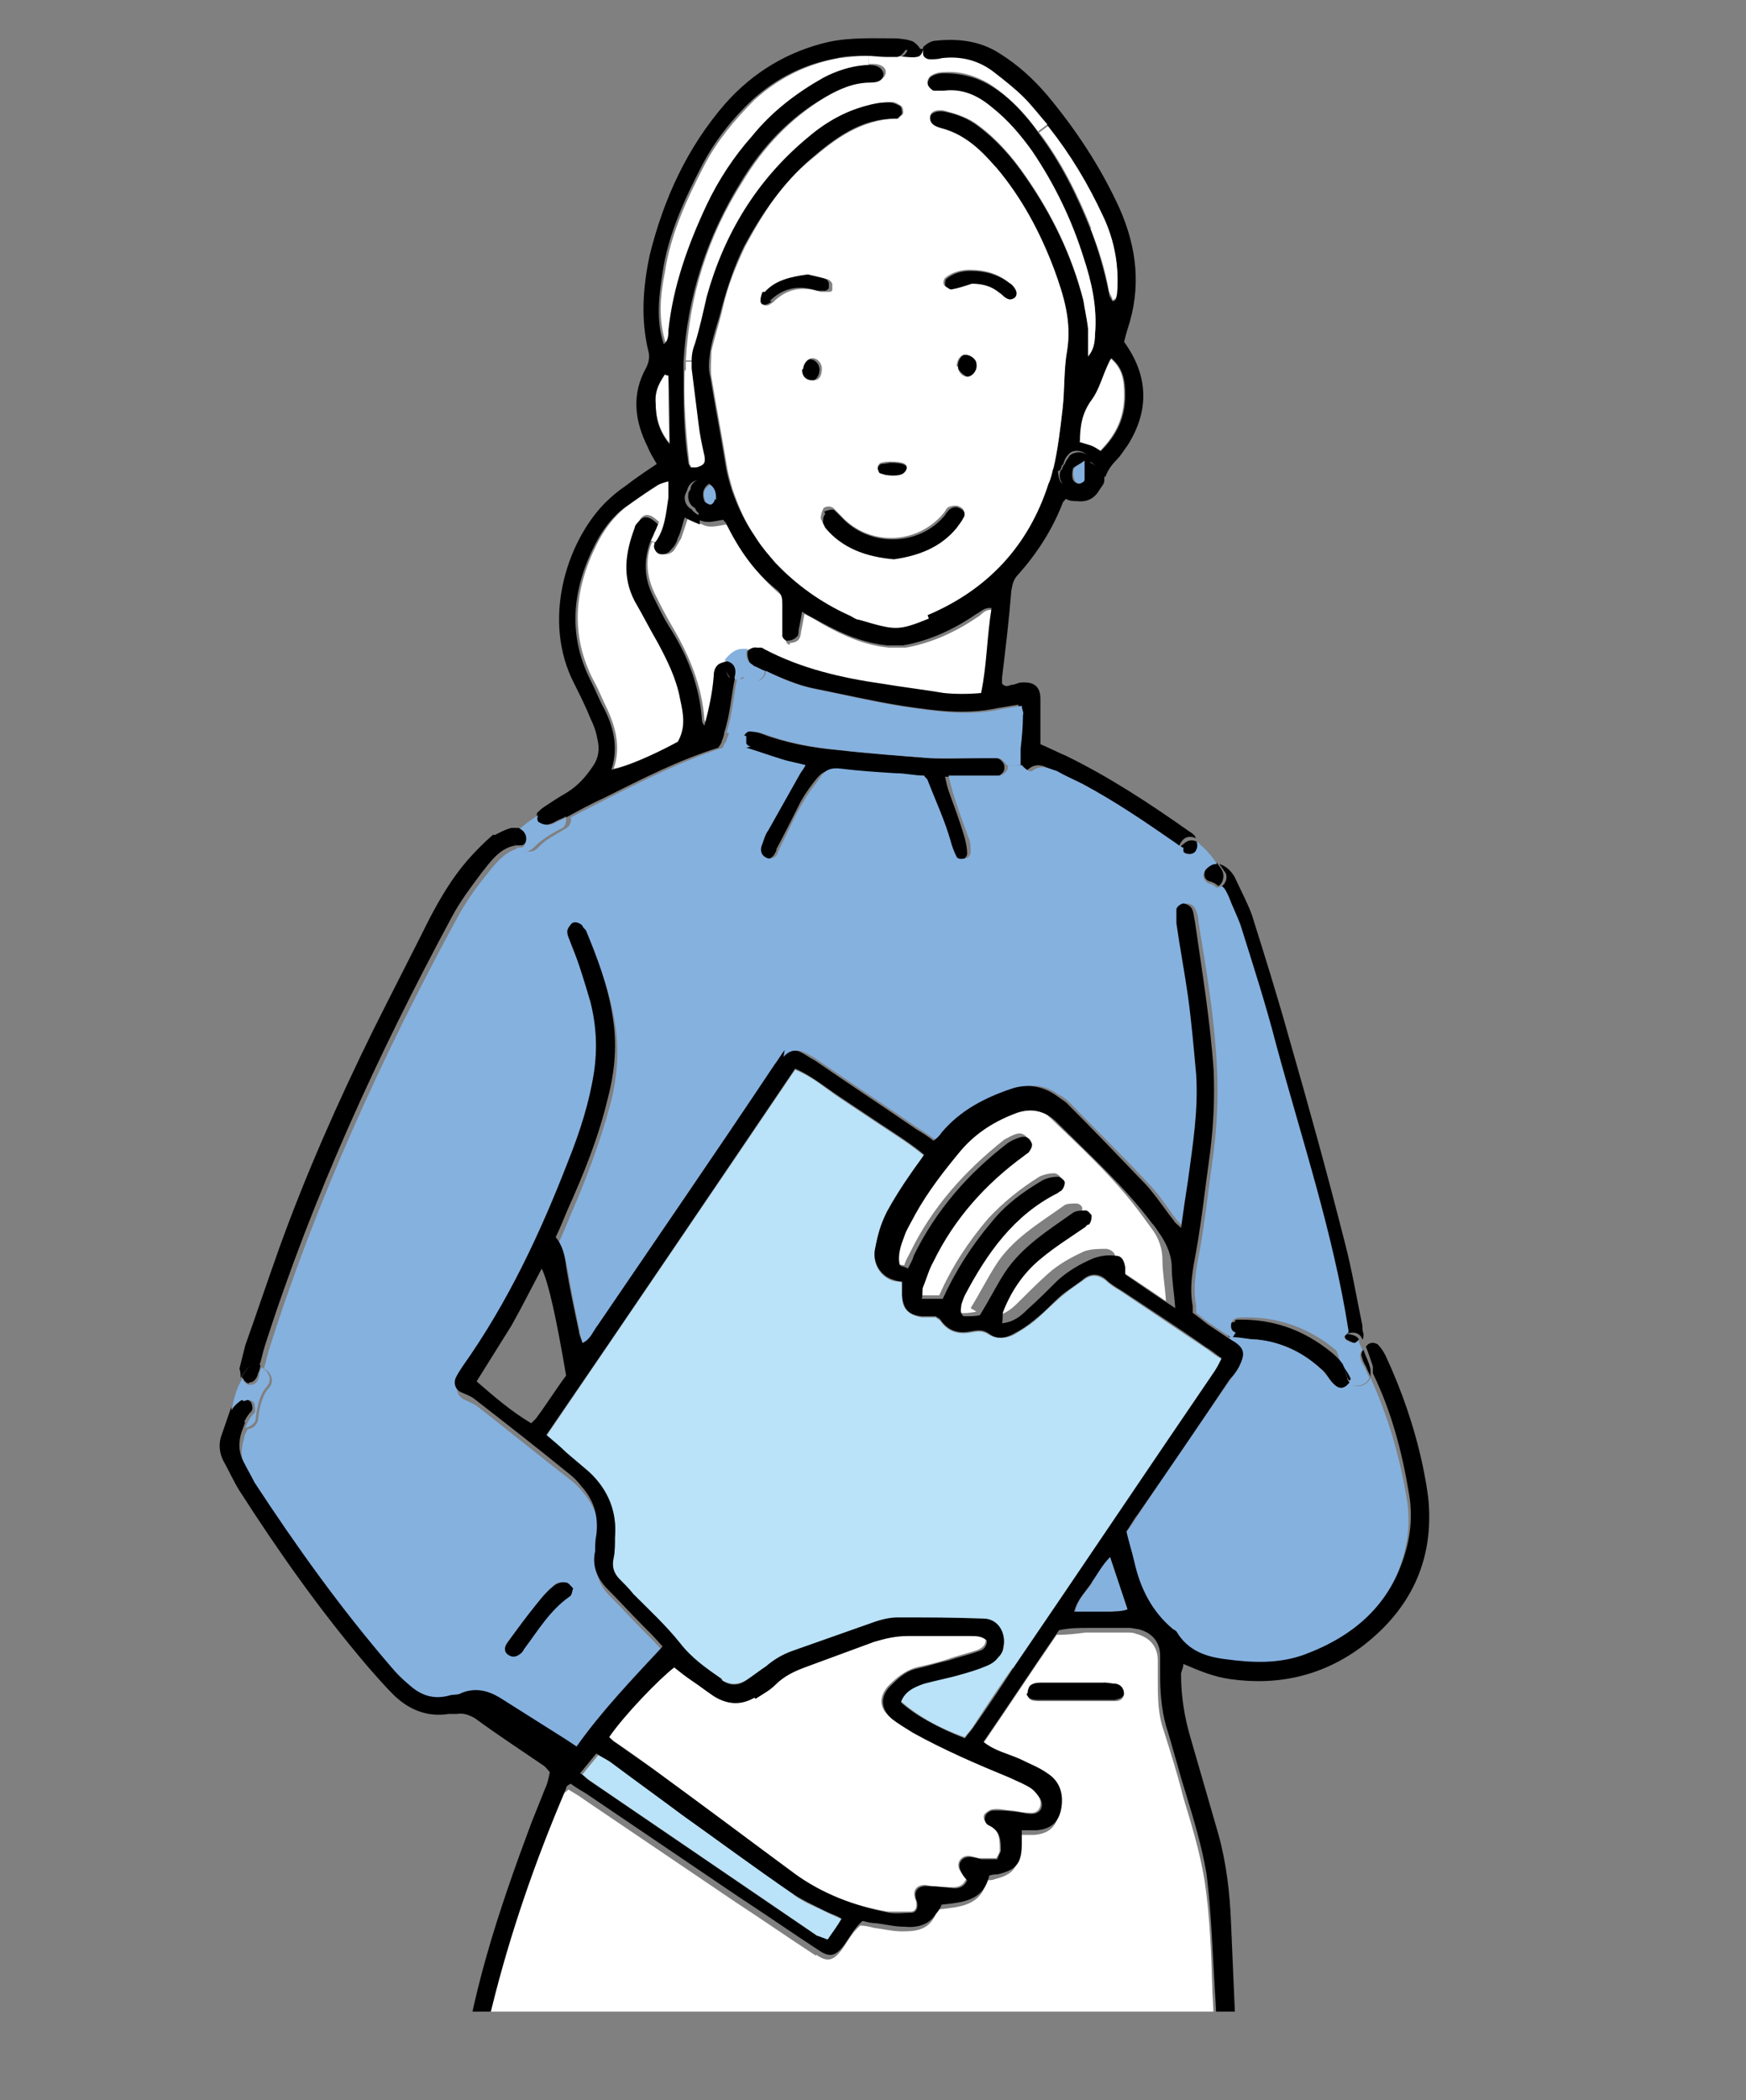
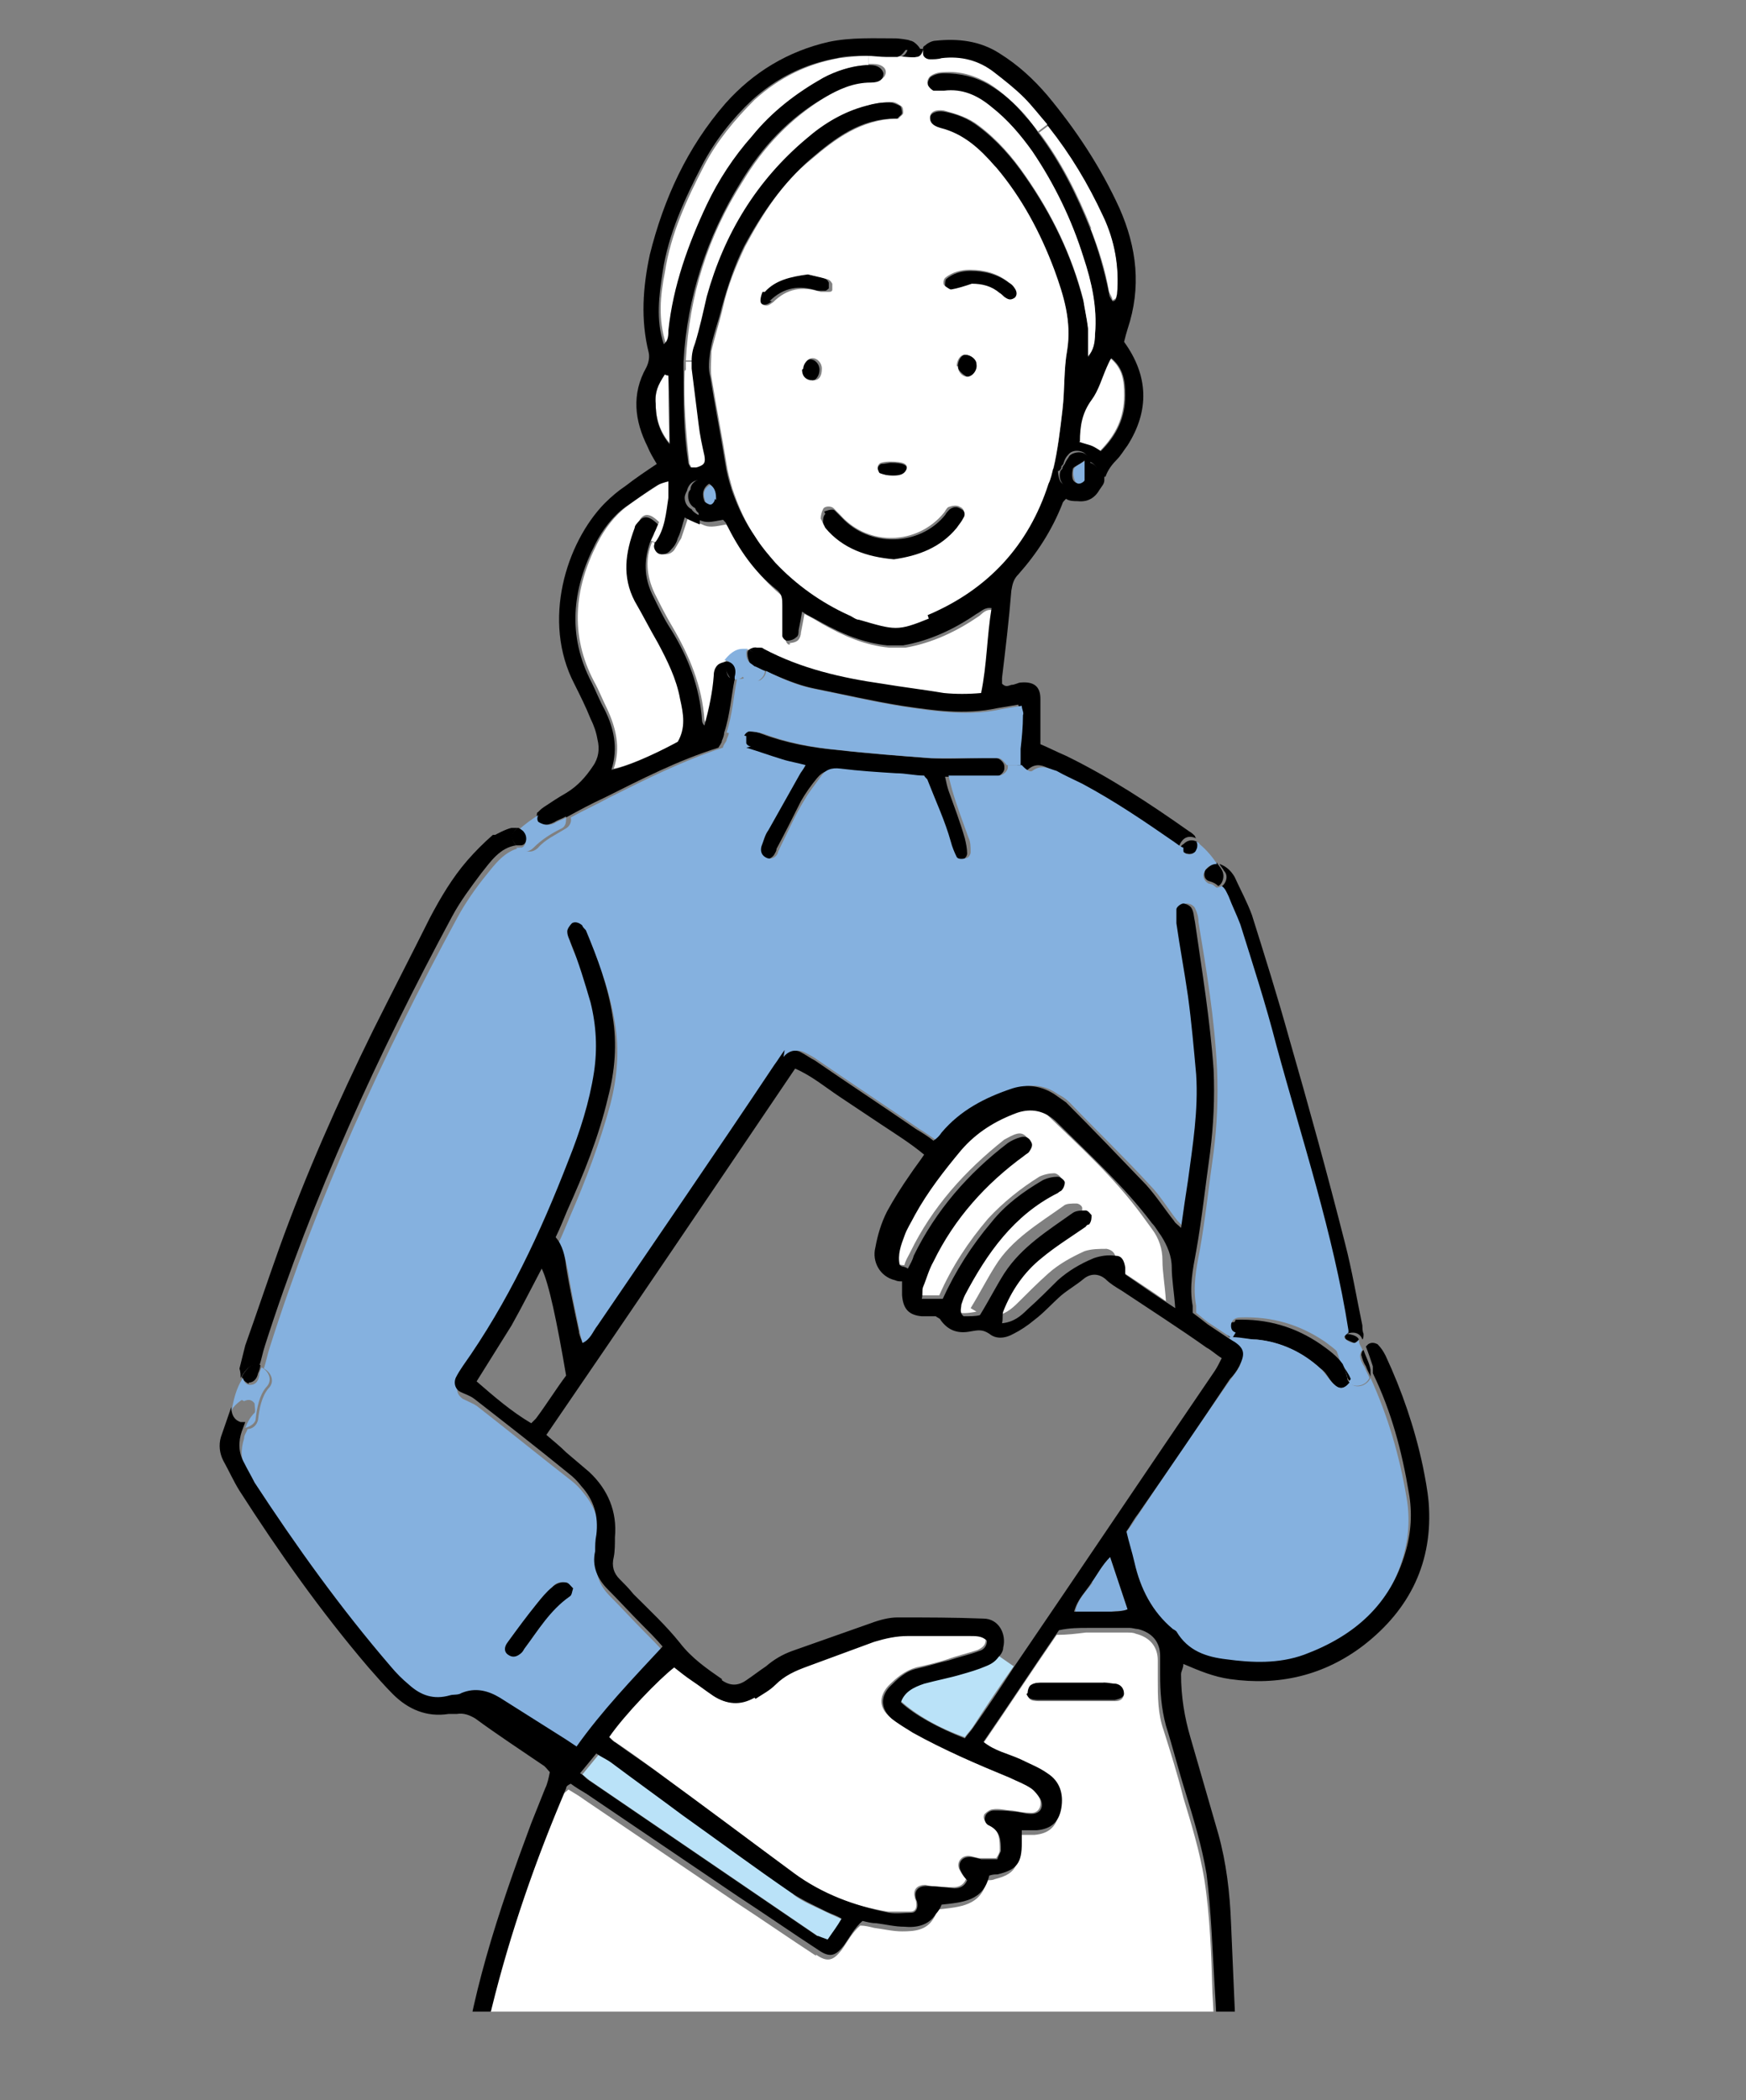
<svg xmlns="http://www.w3.org/2000/svg" id="_レイヤー1" data-name="レイヤー1" viewBox="0 0 15.02 18.06">
  <rect x="0" y="0" width="15.02" height="18.06" fill="#808080" stroke="none" />
  <defs>
    <style>
      .cls-1 {
        fill: none;
      }

      .cls-2 {
        fill: #fff;
      }

      .cls-3 {
        fill: #85b1df;
      }

      .cls-4 {
        fill: #bae2f8;
      }

      .cls-5 {
        clip-path: url(#clippath);
      }
    </style>
    <clipPath id="clippath">
      <rect class="cls-1" width="15.02" height="17.3" />
    </clipPath>
  </defs>
  <g class="cls-5">
    <g>
      <path class="cls-2" d="M6.51,5.57s-.05,0-.07.02c-.01,0-.02,0-.04,0-.07,0-.13.04-.16.1-.04,0-.07.04-.08.11-.02.14-.04.28-.08.43-.01-.02-.02-.03-.02-.04-.02-.29-.13-.55-.27-.79-.06-.1-.11-.2-.16-.3-.07-.15-.08-.3-.02-.44l.05.02s0,.05.02.07c.03.03.09.02.12-.02.02-.03.04-.07.06-.1.02-.06.04-.12.06-.18.05.03.09.05.12.06.06.03.1.02.21,0,0,.01.02.02.03.04.11.21.24.4.43.56.05.04.06.08.05.14,0,.09,0,.17,0,.26,0,.01.02.04.04.04l-.24.05s-.02,0-.03,0Z" />
      <path d="M11.71,11.66s0-.04.02-.05c.02.06.05.11.06.17,0,.02,0,.05,0,.06-.01-.03-.03-.06-.04-.09-.02-.03-.03-.06-.04-.1Z" />
      <path d="M11.55,11.72s.06.08.08.13c0,.01-.01.02-.02.03,0-.01-.02-.02-.02-.04-.01-.04-.03-.08-.04-.12Z" />
      <path d="M11.65,11.55s-.05-.02-.07-.03c-.01-.01-.01-.03-.02-.05h0s.11,0,.13.05c-.01.01-.03.03-.04.03Z" />
      <path class="cls-3" d="M11.5,11.59c-.02-.06.02-.11.06-.12,0,.02,0,.04.02.05.02.02.05.03.07.03.01,0,.03-.01.04-.03,0,0,0,0,0,.01,0,.03.02.05.03.08-.01.01-.02.03-.02.05,0,.03.02.07.04.1.01.03.03.06.04.09-.03.07-.13.09-.18.04,0,0,.01-.02.02-.03-.02-.05-.05-.09-.08-.13-.02-.04-.03-.09-.05-.13Z" />
      <path d="M10.63,11.35c.27-.01.51.06.73.21.07.05.14.1.19.17.02.04.03.08.04.12,0,.02.01.03.02.04-.05.06-.09.06-.14.01-.04-.04-.06-.1-.11-.13-.16-.14-.34-.23-.55-.25-.07,0-.14-.01-.2-.02,0,0-.02,0-.03,0-.02-.01-.03-.03-.04-.06,0-.04.03-.07.08-.07Z" />
      <path class="cls-3" d="M11.2,14.27c-.22.08-.44.07-.67.04-.17-.03-.34-.08-.43-.24,0,0-.02-.02-.03-.02-.17-.15-.27-.35-.33-.57-.02-.09-.05-.18-.07-.27.03-.05.07-.1.1-.15.26-.39.52-.77.79-1.16.03-.04.05-.07.08-.11.06-.09.05-.14-.04-.21-.02-.01-.03-.02-.05-.03l.03-.05s.02,0,.03,0c.07,0,.14.02.2.02.21.02.4.11.55.25.04.04.07.09.11.13.05.05.09.05.14-.01.05.06.15.03.18-.04.15.33.25.67.31,1.03.03.17.02.34-.03.51-.13.45-.44.73-.87.88Z" />
      <path d="M10.49,7.43c.06.02.1.06.13.11.05.11.11.22.15.33.11.35.22.7.32,1.06.17.59.33,1.17.48,1.76.06.23.1.47.15.71,0,.02,0,.05.01.07,0,.02,0,.04-.01.05,0,0,0,0,0,0-.02-.06-.08-.07-.13-.05,0,0,0-.01,0-.02-.13-.84-.4-1.64-.62-2.45-.09-.35-.21-.69-.31-1.04-.03-.08-.06-.16-.1-.24-.02-.04-.03-.07-.06-.09,0,0,0,0,0,0,.05-.03.07-.1.03-.14-.01-.02-.03-.04-.04-.06,0,0,0,0,.01,0Z" />
      <path d="M10.36,7.49s.07-.07.11-.07c.01.02.03.04.04.06.03.05.01.12-.03.14,0,0,0,0,0,0-.02-.02-.04-.03-.07-.04-.05-.01-.06-.06-.04-.1Z" />
      <path d="M10.2,7.34s-.03-.02-.05-.03c0-.02.01-.04.03-.05.04-.04.08-.04.12-.02,0,.02,0,.05,0,.07-.02.03-.06.04-.09.03Z" />
      <path class="cls-3" d="M10.15,7.31s.03.02.05.03c.03.02.08,0,.09-.03.01-.02.02-.05,0-.07,0,0,.02,0,.03.02.06.05.11.11.15.17-.04,0-.09.02-.11.07-.02.04,0,.08.04.1.03,0,.05.02.07.04-.05.03-.11,0-.14-.04-.05-.07-.09-.13-.16-.19-.03-.02-.04-.06-.03-.1Z" />
      <path d="M9.5,14.46s.07,0,.1.01c.05,0,.07.05.07.09,0,.04-.04.05-.08.06-.11,0-.22,0-.33,0h0c-.1,0-.21,0-.31,0-.03,0-.06,0-.08-.01-.02,0-.04-.03-.04-.05,0-.02.01-.06.03-.07.03-.02.07-.02.1-.02.18,0,.36,0,.53,0Z" />
      <path class="cls-2" d="M9.39,1.97c-.12-.3-.26-.58-.45-.83l.08-.06c.19.24.34.5.47.77.1.21.14.44.12.67,0,.02,0,.05-.04.06,0-.02-.02-.05-.03-.07-.03-.19-.09-.37-.16-.55Z" />
      <path class="cls-3" d="M9.39,13.61c.05-.07.09-.15.16-.22.05.15.1.3.15.45-.04.02-.09.01-.14.02-.05,0-.1,0-.15,0-.05,0-.1,0-.16,0,.02-.11.1-.18.15-.25Z" />
      <path class="cls-2" d="M9.47,3.88s-.06-.04-.09-.05c-.03-.01-.06-.02-.1-.03,0-.13.02-.25.1-.36.06-.08.09-.18.13-.28.01-.02.02-.05.04-.08.11.09.12.2.12.32,0,.19-.07.34-.21.48Z" />
      <path class="cls-3" d="M9.25,4.14s-.03-.07-.01-.11c.01-.02.05-.04.1-.07,0,.08,0,.13,0,.17,0,.01-.03.03-.05.03-.01,0-.03,0-.04-.02Z" />
      <path d="M9.23,4.03s-.02.08.01.11c.01.01.03.02.04.02.02,0,.05-.02.05-.03,0-.04,0-.08,0-.17-.05.04-.09.05-.1.07ZM9.14,4.02s.01-.02.02-.03c.01-.03.03-.05.04-.07.03-.03.09-.04.13-.02.03.02.05.04.05.08.04.01.07.05.07.09,0,.01,0,.02,0,.04-.01.03-.04.06-.07.07-.02.04-.07.05-.11.04-.01,0-.02,0-.04-.02-.03,0-.06,0-.08-.03-.03-.03-.04-.07-.03-.11,0-.01.01-.02.02-.03,0,0,0,0,0,0,0,0,0,0,0-.01Z" />
      <path class="cls-2" d="M8.4,11.28s-.09.02-.14.01c-.04-.03-.02-.07-.02-.1,0-.03.02-.05.03-.08.19-.36.43-.68.8-.88.01,0,.03,0,.03-.02.01-.02.03-.05.03-.07,0-.02-.04-.05-.06-.05-.04,0-.09.01-.13.03-.16.1-.31.22-.44.36-.17.2-.31.41-.42.66-.05,0-.11,0-.18,0,0-.04,0-.07.01-.1.03-.08.05-.15.09-.22.18-.37.45-.67.78-.91.01-.01.03-.02.04-.03.03-.03.04-.06.02-.09-.02-.03-.05-.05-.09-.04-.04.01-.07.03-.11.05-.34.27-.62.58-.81.97-.02.04-.04.07-.05.11-.02,0-.04,0-.06-.02-.02-.01-.04-.03-.06-.04-.03-.09,0-.17.04-.25.02-.06.06-.13.09-.18.12-.2.25-.38.4-.56.13-.15.3-.25.48-.32.12-.05.24-.03.33.07.29.28.59.55.83.88.03.04.05.07.08.11.06.08.09.17.09.27,0,.1.02.2.03.35-.17-.12-.3-.2-.43-.29,0-.03,0-.04,0-.06,0-.06-.03-.09-.08-.1-.06,0-.13,0-.19.02-.11.05-.22.11-.31.19-.09.08-.18.17-.26.25-.06.06-.12.11-.22.12,0-.04,0-.07.01-.1.07-.18.18-.34.33-.46.12-.1.25-.18.38-.27,0,0,.03,0,.03-.02.01-.03.02-.05.02-.08,0-.02-.03-.04-.05-.04-.04,0-.09,0-.11.02-.21.15-.45.29-.59.52-.07.11-.13.23-.21.36Z" />
      <path class="cls-2" d="M8.83,14.57s.02.04.04.05c.02.01.06.01.08.01.1,0,.21,0,.31,0h0c.11,0,.22,0,.33,0,.04,0,.07-.01.08-.06,0-.04-.02-.08-.07-.09-.03,0-.07-.01-.1-.01-.18,0-.36,0-.53,0-.03,0-.07,0-.1.02-.02.01-.03.05-.03.07ZM7.02,16.81c.1.07.15.05.22-.04.05-.07.09-.15.16-.21.04,0,.08.01.12.02.08.01.16.03.24.03.11,0,.21-.01.27-.11.02-.03.03-.06.05-.08.18-.02.36-.03.41-.25.03,0,.05,0,.07-.01.16-.04.2-.1.21-.27,0-.04,0-.08,0-.11.05,0,.09,0,.13,0,.12-.01.19-.07.21-.19.02-.12-.01-.23-.12-.3-.07-.05-.15-.08-.23-.12-.1-.05-.22-.07-.32-.15.22-.32.43-.64.65-.96.09,0,.17-.01.25-.02.12,0,.24,0,.36,0,.02,0,.05,0,.07.01.12.03.19.11.19.23,0,.05,0,.1,0,.16,0,.15,0,.3.05.44.06.19.12.38.17.58.07.23.14.46.18.7.05.32.06.65.07.98.02.31.02.62.03.94l-6.37-.02c.02-.25.06-.5.12-.74.16-.65.38-1.28.64-1.89,0-.01.02-.02.04-.04.05.03.1.06.14.09.43.29.87.59,1.3.88.23.15.46.31.69.46Z" />
      <path d="M8.18,2.49s-.05-.01-.05-.03c0-.02,0-.05.01-.06.06-.05.13-.07.21-.07.12,0,.24.03.34.11.02.01.03.03.05.05.02.02.02.05,0,.08-.02.03-.05.02-.08,0-.02-.01-.03-.03-.05-.04-.07-.05-.15-.08-.24-.08-.06.02-.12.04-.18.05Z" />
-       <path class="cls-4" d="M6.42,14.45c-.07.04-.14.04-.21,0-.13-.09-.26-.18-.36-.31-.12-.15-.27-.28-.4-.42-.04-.04-.08-.08-.12-.13-.05-.05-.07-.11-.05-.19.01-.06.01-.11.01-.17.02-.22-.07-.41-.22-.56-.06-.06-.13-.11-.2-.17-.05-.04-.1-.09-.17-.15.72-1.06,1.43-2.1,2.14-3.15.15.06.26.16.38.24.12.08.24.16.36.24.12.08.25.16.37.26-.04.06-.08.12-.12.17-.07.11-.14.21-.2.32-.06.1-.08.2-.1.31-.03.12.04.25.17.28.02,0,.03,0,.06.01,0,.04,0,.08,0,.12,0,.11.06.16.17.18.04,0,.08,0,.12,0,.01.01.03.02.04.03.06.09.15.12.26.1.06-.01.1-.02.16.02.07.04.15.03.21,0,.07-.04.13-.08.18-.12.08-.07.15-.14.23-.21.06-.05.13-.1.19-.14.06-.05.12-.05.19,0,.04.04.09.07.14.1.24.16.49.33.73.49.04.03.08.06.13.09-.02.04-.04.08-.06.11-.58.85-1.15,1.7-1.73,2.55l-.13-.09s.03-.05.04-.08c.03-.12-.04-.24-.17-.25-.25-.01-.49-.02-.74-.01-.08,0-.16.03-.23.05-.23.08-.45.16-.68.24-.08.03-.15.07-.22.13-.05.04-.11.09-.17.12Z" />
      <path d="M8.32,3.24s-.08-.04-.08-.09c0-.05.03-.1.07-.1.04,0,.09.04.1.08,0,.05-.04.1-.08.11Z" />
      <path class="cls-4" d="M8.3,14.94c-.23-.08-.43-.2-.55-.31.04-.09.12-.13.2-.16.1-.03.21-.05.32-.08.07-.02.14-.04.21-.07.05-.02.08-.04.11-.08l.13.09c-.12.17-.24.35-.35.52-.02.03-.05.06-.07.09Z" />
      <path d="M9.28,3.8s.06.02.1.03c.03.01.06.03.09.05.14-.14.21-.29.21-.48,0-.11-.01-.23-.12-.32-.02.03-.03.06-.04.08-.04.09-.07.2-.13.28-.08.11-.1.22-.1.36ZM8,.52s-.06-.02-.06-.05c0,0,0-.02,0-.03,0,0,0,0,0,0,0,0,0,0,0,0,0,0,0-.01,0-.02,0-.01,0-.02.02-.03.02-.02.06-.04.09-.04.19-.02.38,0,.55.11.16.1.29.22.41.36.25.3.46.62.62.97.15.34.19.68.07,1.04-.01.03-.02.07-.03.11.21.29.22.59.03.89-.03.04-.06.09-.09.12-.04.04-.08.09-.1.15h-.07s0-.02,0-.04c0-.04-.03-.08-.07-.09,0-.03-.02-.06-.05-.08-.04-.02-.1-.02-.13.02-.02.02-.03.04-.04.07,0,.01-.01.02-.02.03,0,0,0,0,0,.01,0,0,0,0,0,0,0,.01-.01.02-.02.03h-.05c.04-.18.06-.35.08-.52.02-.17.01-.35.04-.51.04-.24-.03-.47-.11-.69-.12-.32-.28-.62-.5-.88,0,0,0,0-.01-.01-.13-.15-.27-.28-.47-.33-.07-.02-.09-.05-.09-.09,0-.05.06-.07.12-.06.11.02.21.06.3.13.16.12.29.27.4.43.23.33.4.68.5,1.07.02.08.03.16.04.24,0,.03,0,.07,0,.1,0,.04,0,.09,0,.14.05-.06.05-.12.06-.19.02-.23-.03-.45-.1-.66-.1-.33-.25-.63-.44-.91-.1-.14-.21-.27-.35-.38-.12-.09-.25-.16-.41-.14-.03,0-.06,0-.09,0-.02,0-.05-.04-.05-.06,0-.02.01-.06.03-.07.03-.02.07-.03.11-.03.14,0,.27.03.39.1.12.07.22.16.31.27.04.04.08.09.11.14.19.25.33.53.45.83.07.18.12.36.16.55,0,.03.02.05.03.07.04,0,.03-.04.04-.06.02-.23-.02-.46-.12-.67-.13-.28-.28-.53-.47-.77-.06-.08-.13-.16-.2-.23-.08-.08-.17-.15-.26-.22-.13-.1-.29-.14-.45-.12-.03,0-.07,0-.1.01Z" />
      <path class="cls-2" d="M7.93.43h0s0,.01,0,.02c0,0,0-.01,0-.02Z" />
      <path class="cls-2" d="M6.13,14.58c.12.08.24.08.36.02.06-.03.12-.07.17-.12.08-.07.18-.12.28-.16.19-.06.38-.14.57-.21.09-.03.19-.05.29-.05.18,0,.36,0,.53,0,.05,0,.1,0,.15.04,0,.05-.03.07-.07.09-.09.03-.18.05-.26.08-.09.03-.18.05-.27.07-.1.03-.17.09-.24.16-.08.09-.08.19.02.27.06.05.12.09.18.12.27.15.55.28.84.39.06.03.13.05.18.09.03.02.06.05.08.09.03.06,0,.14-.08.13-.05,0-.1-.01-.15-.02-.06,0-.11-.02-.17-.01-.02,0-.05.02-.07.04-.02.03,0,.07.03.09.1.04.1.13.1.22,0,.02-.01.04-.03.07-.05,0-.09,0-.14,0-.03,0-.07-.02-.1-.02-.07,0-.11.07-.07.13.01.02.03.05.05.07-.02.05-.06.07-.11.07-.08,0-.16,0-.24-.02-.07,0-.11.04-.09.11,0,.01.01.02.01.03.01.05,0,.09-.05.09-.06,0-.13,0-.19,0-.3-.05-.58-.15-.82-.34-.4-.29-.8-.59-1.19-.88-.11-.08-.22-.16-.34-.24-.02-.01-.03-.03-.06-.05.13-.18.43-.49.56-.6.05.04.11.08.16.12.06.04.11.08.17.12Z" />
      <path d="M7.88.5s-.16,0-.21-.01c.02,0,.05,0,.07,0,.03,0,.06-.03.07-.07h.13s0,.02,0,.03c0,0,0,0,0,0,0,0,0,0,0,0,0,.04-.02.05-.06.06Z" />
      <path d="M7.67,4.09s-.07,0-.1-.02c-.01,0-.02-.03-.02-.04,0-.01.01-.03.03-.04.03,0,.07-.01.08-.01.11,0,.15.02.14.06-.02.07-.08.06-.13.06Z" />
      <path class="cls-4" d="M6.82,16.29c.09.07.2.11.3.16.04.02.07.03.13.06-.05.07-.08.12-.12.18-.03-.01-.06-.02-.08-.03-.66-.45-1.32-.9-1.98-1.35-.02-.02-.04-.03-.06-.05.05-.06.09-.11.14-.17.04.02.09.05.13.08.2.15.4.3.61.45.31.23.62.45.94.67Z" />
      <path d="M7.09,4.4s.07-.03.09-.01c.02.02.04.04.06.06.24.26.67.25.89-.02.01-.02.03-.04.04-.05.03-.02.06-.03.1,0,.03.01.04.06.03.09-.02.03-.04.06-.06.09-.14.17-.33.24-.54.27-.23-.02-.43-.08-.59-.27-.01-.02-.03-.04-.03-.06,0-.03,0-.06.02-.08Z" />
      <path d="M6.99,3.27c-.05,0-.1-.04-.1-.09,0-.04.04-.09.08-.09.04,0,.08.04.08.09,0,.05-.03.09-.07.1Z" />
      <path class="cls-2" d="M6.79,5.53s.06,0,.08-.03c.01-.01.02-.04.02-.06.01-.05.02-.1.03-.16.06.03.11.06.16.09.18.1.36.18.57.2.04,0,.09,0,.14,0,.23-.04.44-.14.63-.27.03-.02.06-.07.13-.05-.04.24-.04.49-.09.73-.11.02-.22.02-.32,0-.18-.02-.35-.05-.53-.08-.35-.06-.7-.13-1.02-.3,0,0-.02,0-.03-.01l.24-.05s0,0,0,0Z" />
      <path d="M6.64,2.59s-.05.05-.09.02c-.03-.02-.03-.07,0-.11.09-.11.22-.14.37-.15.04.01.1.03.16.04.02,0,.04.02.05.04,0,.01,0,.03,0,.05,0,0-.02.02-.03.02-.02,0-.05,0-.07,0-.15-.05-.29-.03-.41.09Z" />
      <path d="M6.44,5.59s.04-.03.07-.02c.01,0,.02,0,.03,0,.01,0,.02,0,.03.01.32.17.67.25,1.02.3.18.03.35.05.53.08.1.01.21.01.32,0,.05-.24.05-.49.09-.73-.06-.01-.09.03-.13.05-.19.13-.4.23-.63.27-.04,0-.09,0-.14,0-.2-.02-.39-.1-.57-.2-.05-.03-.1-.05-.16-.09-.01.06-.02.11-.03.16,0,.02,0,.05-.02.06-.02.02-.05.03-.08.03,0,0,0,0,0,0-.02,0-.04-.03-.04-.04,0-.09,0-.17,0-.26,0-.06,0-.1-.05-.14-.19-.15-.32-.34-.43-.56,0-.01-.02-.03-.03-.04-.11.02-.14.03-.21,0v-.08c.05,0,.09-.01.12-.05,0,0,0-.02,0-.02.04-.02.06-.05.06-.1,0,0,0-.01,0-.02l.09-.03c.05.15.11.29.2.42.05.08.1.15.17.22.18.19.39.34.63.45.03.01.06.03.09.04.31.09.33.1.6-.01.52-.22.87-.6,1.04-1.13.01-.04.03-.09.04-.13h.05s0,.09.03.12c.02.02.05.03.08.03.01,0,.02.01.04.02.04,0,.09,0,.11-.04.03,0,.06-.04.07-.07h.07s0,.03,0,.04c0,.03-.02.05-.04.08-.04.07-.1.11-.19.1-.03,0-.07,0-.1-.02-.01.01-.03.03-.03.04-.09.23-.22.43-.38.61-.04.04-.05.08-.06.14-.02.25-.05.5-.08.75,0,.02,0,.03,0,.05.03.03.05.02.08.01.03,0,.06-.02.08-.02.11-.01.17.03.17.14,0,.09,0,.18,0,.28,0,.03,0,.07,0,.11.07.03.15.07.22.1.37.18.72.41,1.06.65.02.01.04.03.05.04,0,0,0,.01.01.02-.04-.02-.09-.02-.12.02-.01.01-.02.03-.03.05-.03-.02-.05-.04-.08-.05-.25-.18-.51-.35-.79-.5-.07-.04-.14-.07-.22-.11-.07-.03-.13-.07-.21,0-.03.02-.09-.01-.09-.05,0-.05,0-.09,0-.14,0-.1.01-.19.02-.29,0-.03,0-.05-.01-.08-.06.01-.12.02-.18.03-.28.06-.55.02-.82-.02-.25-.04-.51-.1-.76-.15-.15-.03-.3-.1-.44-.16,0-.02,0-.05-.01-.07-.03-.05-.07-.09-.13-.11Z" />
      <path d="M6.44,5.59c.06.02.1.05.13.11.01.02.02.04.01.07-.03-.01-.06-.03-.09-.04-.02,0-.04-.01-.04-.03-.01-.02-.02-.05-.02-.08,0,0,0-.02.01-.03Z" />
      <path d="M6.43,6.29s.08,0,.12.02c.21.08.43.12.65.14.26.03.53.05.79.07.15.01.31,0,.46,0,.04,0,.08,0,.12,0,.03,0,.07.04.07.07,0,0,0,.01,0,.02,0,.03-.04.07-.08.07-.09,0-.17,0-.26,0-.05,0-.1,0-.17,0,.01.05.02.09.03.12.05.14.1.27.14.41.01.04.02.09.02.13,0,.02-.02.05-.04.05-.02,0-.07,0-.08-.01-.03-.04-.04-.08-.05-.13-.04-.18-.13-.36-.2-.53,0-.01-.02-.03-.03-.04-.08,0-.16-.02-.24-.02-.16-.01-.32-.03-.48-.04-.07,0-.12.01-.17.07-.05.06-.1.13-.14.2-.07.14-.14.28-.21.41,0,.02-.01.03-.02.05-.02.03-.06.05-.09.04-.04-.02-.06-.06-.05-.1.02-.05.04-.1.06-.14.09-.16.18-.32.27-.48.01-.02.03-.05.05-.08-.08-.02-.14-.03-.2-.05-.11-.03-.21-.06-.31-.1-.01,0-.03-.02-.04-.03,0-.02-.01-.05,0-.06,0-.02.03-.04.05-.04Z" />
      <path class="cls-3" d="M6.4,5.82s.09.05.14.03c.03-.02.05-.05.05-.08.14.07.28.13.44.16.25.05.5.11.76.15.27.04.55.08.82.02.06-.01.11-.02.18-.03,0,.03.02.06.01.08,0,.1-.01.2-.02.29,0,.05,0,.09,0,.14h-.12s-.04-.06-.07-.06c-.04,0-.08,0-.12,0-.15,0-.31,0-.46,0-.26-.02-.53-.04-.79-.07-.22-.02-.44-.06-.65-.14-.04-.01-.08-.02-.12-.02-.02,0-.04.02-.05.04l-.15-.03c.05-.15.06-.31.09-.46.03,0,.06,0,.08-.02Z" />
      <path class="cls-3" d="M6.45,5.7s.03.02.04.03c.03.01.06.03.09.04,0,.03-.02.06-.05.08-.04.03-.11.02-.14-.03-.02.02-.05.03-.08.02,0,0,0-.02,0-.03.01-.07-.01-.11-.06-.13,0,0-.01,0-.02,0,.04-.05.09-.1.16-.1.01,0,.02,0,.04,0,0,0-.01.02-.01.03,0,.03,0,.05.02.08Z" />
      <path d="M6.28,5.83s-.07-.1-.04-.14c0,0,0,0,0,0,0,0,.01,0,.02,0,.05.01.08.06.06.13,0,0,0,.02,0,.03-.01,0-.02,0-.04-.01Z" />
      <path class="cls-3" d="M6.16,4.3s-.03.04-.04.05c-.01,0-.04-.02-.05-.03-.02-.06-.03-.11.04-.15.05.03.06.08.06.14Z" />
      <path d="M6.16,4.3c0-.05,0-.1-.06-.14-.06.04-.06.1-.04.15,0,.01.04.03.05.03.02,0,.04-.03.04-.05ZM6.22,4.25s-.02.08-.06.1c0,0,0,.02,0,.02-.02.04-.06.06-.11.05,0,0,0,0-.01,0-.03,0-.05-.02-.06-.05-.04-.02-.06-.06-.06-.1,0-.02,0-.04.02-.06,0-.05.05-.09.1-.09h.05s.05,0,.06.02c.04,0,.08.04.08.08,0,0,0,.01,0,.02Z" />
      <path class="cls-2" d="M8.24,3.15c0,.05.04.09.08.09.05,0,.09-.06.08-.11,0-.04-.05-.08-.1-.08-.04,0-.07.05-.07.1ZM8.13,2.46s.04.03.05.03c.06-.01.12-.03.18-.05.09,0,.17.02.24.08.02.01.03.03.05.04.03.02.05.02.08,0,.02-.02.02-.05,0-.08-.01-.02-.03-.04-.05-.05-.1-.08-.21-.11-.34-.11-.07,0-.15.02-.21.07-.01.01-.02.04-.01.06ZM7.55,4.03s.01.04.02.04c.03.01.06.02.1.02.05,0,.11,0,.13-.06.01-.04-.03-.06-.14-.06-.01,0-.05,0-.08.01-.01,0-.03.02-.03.04ZM7.99,5.32c-.27.11-.29.1-.6.01-.03,0-.06-.03-.09-.04-.24-.11-.45-.26-.63-.45-.06-.07-.12-.14-.17-.22-.09-.13-.15-.27-.2-.42-.02-.07-.04-.14-.05-.21-.04-.25-.09-.5-.13-.75-.01-.07,0-.15,0-.22.03-.13.07-.25.1-.38.04-.18.11-.35.19-.52.15-.28.32-.55.57-.75.21-.18.43-.34.73-.35,0,0,.01,0,.02,0,.01-.02.04-.03.04-.05,0-.02,0-.05-.02-.06-.03-.02-.06-.04-.09-.03-.07,0-.14.01-.2.03-.19.06-.36.16-.51.28-.43.36-.71.82-.86,1.36-.04.13-.06.27-.1.4-.02.05-.03.1-.03.15h-.06c.03-.56.19-1.07.49-1.54.18-.3.42-.55.72-.73.12-.07.25-.13.4-.13.07,0,.11-.04.11-.08,0-.04-.04-.07-.11-.07-.01,0-.03,0-.04,0v-.08c.06,0,.12,0,.18.01,0,0,.01,0,.02,0,.05,0,.19.02.21.01.03,0,.05-.02.06-.06,0,.01,0,.02,0,.03,0,.03.03.05.06.05.03,0,.07,0,.1-.01.17-.02.32.02.45.12.09.07.18.14.26.22.07.07.13.15.2.23l-.08.06s-.07-.09-.11-.14c-.09-.1-.2-.2-.31-.27-.12-.07-.25-.11-.39-.1-.04,0-.08.01-.11.03-.02.01-.04.05-.03.07,0,.02.03.05.05.06.02,0,.06,0,.09,0,.16-.02.29.04.41.14.14.11.25.24.35.38.19.28.34.59.44.91.07.21.12.43.1.66,0,.07-.01.14-.06.19,0-.05,0-.09,0-.14,0-.03,0-.07,0-.1-.01-.08-.03-.16-.04-.24-.1-.39-.27-.74-.5-1.07-.11-.16-.24-.31-.4-.43-.09-.07-.19-.1-.3-.13-.07-.01-.12.01-.12.06,0,.04.02.07.09.09.2.05.34.18.47.33,0,0,0,0,.01.01.22.26.38.56.5.88.08.22.15.44.11.69-.03.17-.02.34-.04.51-.02.17-.04.35-.08.51-.01.04-.02.09-.04.13-.17.53-.52.91-1.04,1.13ZM7.07,4.48s.02.04.03.06c.15.18.36.25.59.27.21-.03.4-.1.54-.27.02-.03.04-.05.06-.09.02-.03,0-.08-.03-.09-.03-.02-.07-.01-.1,0-.02.01-.03.04-.04.05-.23.28-.65.29-.89.02-.02-.02-.04-.04-.06-.06-.02-.02-.08-.02-.09.01-.01.02-.02.05-.02.08ZM6.9,3.18c0,.06.04.1.1.09.05,0,.07-.04.07-.1,0-.05-.04-.09-.08-.09-.04,0-.08.05-.08.09ZM6.56,2.51s-.04.09,0,.11c.04.02.06,0,.09-.02.12-.12.25-.14.41-.09.02,0,.04,0,.07,0,.01,0,.03,0,.03-.02,0-.02,0-.04,0-.05-.01-.02-.03-.04-.05-.04-.06-.02-.12-.03-.16-.04-.15.02-.28.05-.37.15Z" />
      <path class="cls-2" d="M5.9,3.18s0-.05,0-.07h.06s0,.05,0,.07c.02.16.04.32.06.48.01.09.04.18.05.27.01.06,0,.08-.07.1-.01,0-.03,0-.05,0,0-.02-.02-.03-.02-.05-.03-.26-.05-.53-.04-.79Z" />
      <path class="cls-2" d="M5.76,3.81c-.1-.12-.12-.24-.12-.36,0-.09.02-.16.08-.25,0,0,.02,0,.03.01,0,.19,0,.37.01.59Z" />
      <path class="cls-2" d="M7.47.56c-.13,0-.25.04-.37.11-.23.13-.44.29-.61.5-.15.18-.28.38-.39.59-.17.34-.29.7-.33,1.08,0,.04,0,.09-.04.12-.07-.21-.05-.42-.01-.62.05-.33.19-.63.34-.92.11-.21.26-.39.43-.56.21-.19.45-.31.73-.36.08-.01.17-.02.25-.02v.08Z" />
      <path class="cls-2" d="M5.87,6c.03.12.04.25-.02.37-.24.13-.46.22-.57.24.06-.18.02-.35-.06-.52-.04-.08-.07-.16-.11-.23-.21-.4-.17-.8.03-1.19.06-.12.15-.24.26-.32.09-.07.19-.13.28-.19.02-.01.05-.02.09-.03,0,.06,0,.1,0,.14-.02.13-.03.26-.11.38,0,0,0,.01-.01.02l-.05-.02s.02-.06.04-.09c.01-.02.02-.05.03-.07-.07-.07-.12-.08-.16-.03-.01.02-.03.04-.04.06-.08.21-.1.42,0,.63.06.12.13.24.2.36.09.15.16.31.19.48Z" />
      <path d="M5.64,3.46c0,.12.02.24.12.36,0-.22,0-.41-.01-.59,0,0-.02,0-.03-.01-.06.09-.09.16-.08.25ZM6.24,5.69s0,.12.04.14c.01,0,.02.01.04.01-.03.15-.04.31-.09.46,0,.02-.01.05-.02.07,0,.02-.02.04-.03.06-.35.11-.66.27-.98.43-.11.05-.22.11-.33.17-.01-.06-.08-.12-.16-.08-.03.02-.06.03-.09.05.01-.02.03-.04.06-.06.06-.04.12-.08.19-.12.1-.06.17-.14.23-.23.05-.07.06-.15.04-.23-.01-.06-.03-.12-.06-.18-.04-.1-.09-.2-.14-.3-.28-.54-.07-1.21.26-1.55.06-.06.12-.11.18-.15.09-.07.18-.13.27-.19-.03-.05-.06-.1-.08-.15-.11-.22-.14-.45-.01-.68.02-.04.03-.09.02-.13-.07-.28-.05-.56.01-.84.12-.48.32-.92.65-1.3.24-.27.54-.45.89-.53.19-.04.39-.03.58-.03.01,0,.11.01.12.02.03,0,.08.05.09.08h-.13s-.03.05-.07.06c-.02,0-.04,0-.07,0,0,0-.01,0-.02,0-.06,0-.12-.01-.18-.01-.08,0-.17,0-.25.02-.28.05-.52.17-.73.36-.17.16-.32.35-.43.56-.15.29-.29.59-.34.92-.03.2-.06.41.01.62.04-.03.04-.08.04-.12.04-.38.17-.74.33-1.08.1-.21.23-.41.39-.59.17-.21.38-.37.61-.5.11-.06.24-.1.37-.11.01,0,.03,0,.04,0,.06,0,.1.03.11.07,0,.05-.03.08-.11.08-.15,0-.28.06-.4.13-.31.18-.54.43-.72.73-.29.47-.46.99-.49,1.54,0,.02,0,.05,0,.07,0,.27,0,.53.04.79,0,.02.01.03.02.05.02,0,.04,0,.05,0,.07-.02.08-.04.07-.1-.02-.09-.04-.18-.05-.27-.02-.16-.04-.32-.06-.48,0-.02,0-.05,0-.07,0-.05.01-.1.03-.15.04-.13.07-.27.1-.4.15-.54.43-1,.86-1.36.15-.13.32-.23.51-.28.07-.02.13-.03.2-.03.03,0,.07.02.09.03.01,0,.02.04.02.06,0,.02-.03.03-.04.05,0,0-.01,0-.02,0-.3,0-.52.17-.73.35-.24.21-.42.47-.57.75-.08.16-.14.34-.19.52-.03.13-.08.25-.1.38-.01.07-.02.15,0,.22.04.25.09.5.13.75.01.07.03.14.05.21l-.09.03s-.04-.08-.08-.08c-.02-.01-.04-.02-.06-.02h-.05c-.05,0-.09.04-.1.09-.01.02-.02.04-.02.06,0,.04.02.08.06.1.01.02.04.04.06.05,0,0,0,0,.01,0v.08s-.08-.03-.13-.06c-.02.06-.03.12-.06.18-.01.04-.03.07-.06.1-.03.04-.09.05-.12.02-.02-.02-.03-.05-.02-.07,0,0,0-.02.01-.02.08-.11.09-.25.11-.38,0-.04,0-.09,0-.14-.04.01-.07.02-.09.03-.1.06-.19.13-.28.19-.11.08-.2.2-.26.32-.2.39-.24.79-.03,1.19.04.08.07.16.11.23.08.16.12.33.06.52.11-.02.33-.11.57-.24.07-.12.05-.24.02-.37-.03-.17-.11-.33-.19-.48-.07-.12-.13-.24-.2-.36-.11-.21-.08-.42,0-.63,0-.02.02-.04.04-.06.04-.05.09-.04.16.03-.01.02-.02.05-.03.07-.01.03-.03.06-.04.09-.05.15-.05.29.02.44.05.1.1.21.16.3.15.24.25.5.27.79,0,0,0,.02.02.04.04-.15.07-.29.08-.43,0-.07.04-.11.08-.11,0,0,0,0,0,0Z" />
      <path d="M4.71,6.94c.08-.04.15.02.16.08-.03.02-.07.03-.1.05-.08.04-.13.03-.15-.02-.01-.02,0-.04,0-.06.03-.02.06-.04.09-.05Z" />
      <path class="cls-3" d="M4.62,7.06s.07.06.15.02c.03-.02.07-.03.1-.05,0,.04,0,.08-.05.1-.08.04-.16.09-.23.16-.05.05-.11.04-.15,0,.01,0,.03,0,.04,0,.04,0,.06-.08.03-.11-.02-.02-.03-.03-.05-.04.05-.05.11-.09.17-.13-.01.02-.01.04,0,.06Z" />
      <path d="M4.46,7.12s.04.02.05.04c.03.04.02.11-.03.11-.01,0-.03,0-.04,0-.04-.04-.05-.1,0-.14,0,0,0,0,.01-.01Z" />
      <path class="cls-3" d="M4.37,14.23s.09.02.12-.02c0,0,.01-.02.02-.03.12-.16.22-.34.39-.45.01-.01.02-.04.03-.07-.02-.02-.04-.04-.06-.05-.05-.01-.09,0-.12.04-.04.04-.09.09-.13.14-.08.11-.17.22-.25.33-.03.04-.03.08,0,.11ZM6.42,6.43c.1.03.21.07.31.1.06.02.13.03.2.05-.02.04-.04.06-.05.08-.09.16-.18.32-.27.48-.03.04-.04.09-.06.14-.01.04,0,.08.05.1.03.01.07,0,.09-.04,0-.01.01-.03.02-.05.07-.14.13-.28.21-.41.04-.07.09-.13.14-.2.04-.06.09-.08.17-.07.16.02.32.03.48.04.08,0,.16.02.24.02.01.02.03.03.03.04.07.18.15.35.2.53.01.04.03.09.05.13.01.02.05.02.08.01.02,0,.04-.03.04-.05,0-.05,0-.09-.02-.13-.05-.14-.1-.27-.14-.41-.01-.04-.02-.07-.03-.12.06,0,.11,0,.17,0,.09,0,.17,0,.26,0,.04,0,.08-.04.08-.07,0,0,0-.01,0-.02h.12s.06.07.09.05c.08-.06.14-.02.21,0,.07.04.14.07.22.11.28.15.53.32.79.5.03.02.05.04.08.05,0,.03,0,.07.03.1.07.05.11.11.16.19.03.05.09.07.14.04.03.02.04.05.06.09.03.08.07.16.1.24.11.35.22.69.31,1.04.22.81.49,1.62.62,2.45,0,0,0,.01,0,.02h0s-.08.06-.06.12c.01.04.03.09.05.13-.05-.06-.12-.12-.19-.17-.22-.15-.46-.22-.73-.21-.05,0-.08.03-.08.07,0,.03.01.05.04.06l-.03.05c-.06-.04-.12-.08-.18-.12-.05-.03-.09-.07-.13-.1,0-.03,0-.05,0-.06-.03-.16,0-.32.03-.47.05-.28.08-.57.12-.85.03-.23.04-.47.03-.71-.02-.43-.09-.85-.16-1.27,0-.04-.01-.08-.03-.12-.01-.02-.04-.04-.07-.04-.02,0-.05.03-.06.05,0,.04,0,.08,0,.12.03.21.07.42.1.63.03.22.05.45.07.67.03.31-.03.61-.07.91-.02.13-.04.26-.06.41-.03-.03-.05-.05-.06-.06-.08-.1-.15-.22-.24-.31-.22-.24-.46-.47-.69-.71-.03-.03-.06-.05-.1-.07-.11-.08-.23-.09-.36-.05-.23.08-.44.19-.61.38-.02.02-.05.05-.07.07-.06-.04-.1-.07-.15-.1-.29-.2-.58-.39-.87-.59-.04-.03-.08-.05-.12-.07-.06-.03-.11-.01-.15.04-.03.04-.06.08-.09.13-.51.75-1.01,1.49-1.52,2.24-.03.05-.05.11-.13.15-.01-.04-.02-.07-.03-.1-.04-.19-.08-.37-.11-.56-.02-.09-.03-.18-.09-.25.04-.08.07-.16.1-.23.14-.32.26-.64.35-.97.06-.23.08-.47.04-.7-.04-.26-.13-.5-.23-.74,0-.02-.02-.03-.03-.04-.02-.03-.06-.04-.09-.02-.02.02-.04.05-.04.07,0,.03.02.07.03.1.08.16.13.33.17.51.05.2.07.4.03.6-.04.26-.12.51-.22.76-.24.62-.52,1.23-.91,1.77-.02.03-.04.07-.06.1-.02.05,0,.09.04.12.04.02.09.04.12.06.27.21.54.43.81.64.04.03.08.07.11.11.1.12.15.26.13.42,0,.05,0,.09-.01.14-.03.13.02.24.11.33.1.1.19.2.29.3.06.06.12.12.18.19-.26.28-.52.55-.74.86-.04-.02-.07-.04-.09-.06-.19-.12-.38-.24-.57-.36-.1-.06-.21-.1-.33-.04-.03.01-.07,0-.1.02-.14.04-.25,0-.35-.09-.06-.05-.11-.11-.16-.16-.44-.49-.82-1.03-1.17-1.58-.03-.05-.06-.11-.09-.17-.05-.09-.05-.17-.02-.27,0-.03.02-.05.03-.08.04,0,.08-.03.09-.08.01-.09.03-.2.09-.27.06-.06.02-.14-.04-.17.02-.06.03-.12.05-.18.41-1.29.97-2.51,1.61-3.69.07-.13.16-.26.25-.37.08-.1.16-.21.3-.24.04.04.1.05.15,0,.06-.07.15-.11.23-.16.04-.02.06-.06.05-.1.11-.06.22-.11.33-.17.32-.16.64-.32.98-.43,0-.02.02-.04.03-.06,0-.02.02-.04.02-.07l.15.03s0,.04,0,.06c0,.01.02.03.04.03Z" />
      <path d="M4.9,13.73c-.17.12-.27.29-.39.45,0,0-.01.02-.02.03-.04.04-.08.05-.12.02-.03-.02-.04-.06,0-.11.08-.11.16-.22.25-.33.04-.05.08-.1.13-.14.03-.03.08-.05.12-.04.02,0,.04.03.06.05-.01.03-.01.06-.03.07Z" />
      <path d="M2.14,11.9s-.05-.02-.06-.06c.01-.02.03-.05.05-.07.03-.04.08-.04.11-.03,0,.02-.01.05-.02.07-.01.05-.04.08-.08.08Z" />
-       <path d="M2.06,12.27c-.06-.02-.09-.07-.08-.13,0,0,0,0,0,0,0,0,0,0,0,0,.02-.04.05-.08.09-.1.04-.02.07,0,.09.02.01.02.02.06,0,.08-.04.04-.06.09-.08.13-.01,0-.02,0-.04,0Z" />
      <path d="M4.26,7.18s.09-.05.14-.06c.02,0,.04,0,.05,0,0,0,0,0-.01.01-.05.05-.03.11,0,.14-.14.02-.22.14-.3.24-.09.12-.18.24-.25.37-.64,1.19-1.2,2.41-1.61,3.69-.02.06-.03.12-.05.18-.03-.02-.08-.01-.11.03-.02.02-.03.04-.05.07,0-.02,0-.05-.01-.08.01-.04.03-.12.05-.2.1-.28.19-.55.29-.83.23-.64.51-1.27.81-1.88.16-.32.33-.65.49-.97.09-.17.19-.34.32-.49.07-.08.14-.15.22-.22Z" />
      <path d="M9.56,13.86s.1,0,.14-.02c-.05-.15-.1-.3-.15-.45-.07.07-.11.15-.16.22-.05.08-.12.14-.15.25.06,0,.11,0,.16,0,.05,0,.1,0,.15,0ZM7.75,10.89s.03,0,.06.02c.02-.04.04-.07.05-.11.19-.39.47-.71.81-.97.03-.02.07-.04.11-.05.04-.01.07,0,.09.04.02.03,0,.06-.02.09-.01.01-.03.02-.04.03-.33.24-.6.54-.78.91-.04.07-.06.15-.09.22-.01.03,0,.06-.01.1.07,0,.12,0,.18,0,.11-.24.25-.46.42-.66.12-.15.27-.26.44-.36.04-.02.09-.03.13-.03.02,0,.06.03.06.05,0,.02-.01.05-.03.07,0,0-.02.01-.03.02-.38.19-.61.52-.8.88-.01.02-.02.05-.03.08,0,.03-.02.07.02.1.05,0,.11,0,.14-.01.08-.13.14-.25.21-.36.15-.23.38-.37.59-.52.03-.02.08-.02.11-.02.02,0,.04.03.05.04,0,.03,0,.05-.02.08,0,0-.02,0-.03.02-.13.09-.26.17-.38.27-.15.12-.26.28-.33.46-.01.03,0,.06-.01.1.1-.01.16-.06.22-.12.09-.08.18-.17.26-.25.09-.08.19-.14.31-.19.06-.02.12-.03.19-.02.05,0,.07.04.08.1,0,.02,0,.03,0,.06.13.09.26.18.43.29-.01-.14-.03-.25-.03-.35,0-.1-.04-.19-.09-.27-.03-.04-.05-.08-.08-.11-.24-.32-.54-.59-.83-.88-.1-.09-.21-.11-.33-.07-.19.07-.35.17-.48.32-.15.18-.29.36-.4.56-.03.06-.07.12-.09.18-.03.08-.06.16-.04.25.02.01.04.03.06.04ZM7.04,16.65s.05.02.08.03c.04-.06.08-.11.12-.18-.05-.03-.09-.04-.13-.06-.1-.05-.21-.1-.3-.16-.32-.22-.63-.45-.94-.67-.2-.15-.41-.3-.61-.45-.04-.03-.09-.05-.13-.08-.05.06-.09.11-.14.17.02.01.04.03.06.05.66.45,1.32.9,1.98,1.35ZM6.74,9.09c.04-.05.1-.07.15-.04.04.02.08.05.12.07.29.2.58.39.87.59.05.03.1.06.15.1.03-.02.05-.04.07-.07.16-.19.37-.3.61-.38.13-.04.25-.02.36.05.03.02.07.05.1.07.23.23.46.47.69.71.09.1.16.21.24.31.01.02.03.03.06.06.02-.15.04-.28.06-.41.04-.3.09-.6.07-.91-.02-.22-.04-.45-.07-.67-.03-.21-.07-.42-.1-.63,0-.04,0-.08,0-.12,0-.02.04-.05.06-.05.02,0,.06.02.07.04.02.03.02.08.03.12.06.42.13.84.16,1.27.01.24,0,.47-.03.71-.04.28-.07.57-.12.85-.03.16-.06.31-.03.47,0,.02,0,.03,0,.06.04.03.08.06.13.1.06.04.12.08.18.12.02.01.03.02.05.03.09.06.09.11.04.21-.02.04-.05.08-.08.11-.26.39-.52.77-.79,1.16-.04.05-.07.11-.1.15.02.09.05.18.07.27.05.22.15.42.33.57,0,0,.02.01.03.02.1.17.26.22.43.24.22.03.45.04.67-.04.43-.16.74-.43.87-.88.05-.17.06-.34.03-.51-.06-.36-.15-.7-.31-1.03,0-.02,0-.04,0-.06-.02-.06-.04-.12-.06-.17,0,0,.01-.01.02-.02.03-.02.06-.01.08,0,.03.03.05.06.07.1.14.3.25.62.32.95.02.1.04.2.05.31.04.51-.16.92-.56,1.23-.34.26-.73.35-1.15.29-.14-.02-.26-.07-.4-.13,0,.04-.02.06-.02.09,0,.19.03.37.08.54.08.28.16.55.24.83.07.25.1.51.11.77.02.5.05,1,.05,1.5h-.16c0-.31-.01-.63-.03-.94-.02-.33-.03-.66-.07-.98-.04-.24-.11-.47-.18-.7-.06-.19-.11-.39-.17-.58-.04-.15-.05-.29-.05-.44,0-.05,0-.1,0-.16,0-.12-.07-.2-.19-.23-.02,0-.05-.01-.07-.01-.12,0-.24,0-.36,0-.08,0-.16,0-.25.02-.22.32-.43.64-.65.96.1.08.21.1.32.15.08.04.16.07.23.12.11.07.14.18.12.3-.02.12-.09.18-.21.19-.04,0-.08,0-.13,0,0,.03,0,.07,0,.11,0,.17-.04.23-.21.27-.02,0-.04,0-.07.01-.05.22-.23.23-.41.25-.01.03-.03.06-.05.08-.06.1-.17.12-.27.11-.08,0-.16-.02-.24-.03-.04,0-.08-.01-.12-.02-.07.06-.11.14-.16.21-.07.09-.12.11-.22.04-.23-.15-.46-.31-.69-.46-.43-.29-.87-.59-1.3-.88-.05-.03-.1-.06-.14-.09-.02.01-.04.02-.04.04-.26.61-.48,1.24-.64,1.89-.06.25-.1.49-.12.74h-.16c.08-.81.34-1.58.62-2.33.04-.1.08-.2.12-.3.02-.04.03-.09.04-.14-.02-.02-.04-.05-.06-.06-.19-.13-.39-.26-.58-.4-.05-.03-.1-.05-.16-.04-.02,0-.05,0-.07,0-.19.03-.35-.04-.48-.17-.07-.07-.14-.15-.21-.23-.41-.48-.77-.99-1.11-1.52-.05-.08-.09-.17-.14-.26-.03-.06-.04-.13-.02-.2.03-.09.06-.17.09-.26,0,0,0,0,0,0,0,.06.02.11.08.13.01,0,.02,0,.04,0-.01.03-.02.05-.03.08-.03.09-.03.18.02.27.03.06.06.11.09.17.36.55.74,1.08,1.17,1.58.05.06.1.11.16.16.1.09.21.13.35.09.03-.01.07,0,.1-.02.12-.05.23-.02.33.04.19.12.38.24.57.36.03.02.06.04.09.06.22-.31.48-.58.74-.86-.06-.07-.12-.13-.18-.19-.1-.1-.19-.2-.29-.3-.09-.09-.14-.2-.11-.33,0-.05,0-.09.01-.14.02-.16-.02-.3-.13-.42-.03-.04-.07-.08-.11-.11-.27-.22-.54-.43-.81-.64-.04-.03-.08-.04-.12-.06-.04-.02-.06-.07-.04-.12.02-.04.04-.07.06-.1.39-.55.67-1.15.91-1.77.1-.25.18-.5.22-.76.03-.2.02-.4-.03-.6-.05-.17-.1-.34-.17-.51-.01-.03-.03-.06-.03-.1,0-.02.02-.05.04-.07.03-.02.07,0,.09.02,0,.01.02.03.03.04.1.24.19.48.23.74.04.24.02.47-.04.7-.08.34-.21.66-.35.97-.03.07-.06.15-.1.23.06.07.08.16.09.25.03.19.07.37.11.56,0,.03.02.06.03.1.07-.03.09-.1.13-.15.51-.75,1.02-1.49,1.52-2.24.03-.04.06-.09.09-.13ZM6.49,14.6c-.12.07-.24.06-.36-.02-.06-.04-.11-.08-.17-.12-.06-.04-.11-.08-.16-.12-.13.1-.43.41-.56.6.02.02.04.04.06.05.11.08.23.16.34.24.4.29.8.59,1.19.88.25.18.52.28.82.34.06.01.13,0,.19,0,.04,0,.06-.04.05-.09,0-.01-.01-.02-.01-.03-.02-.07.02-.11.09-.11.08,0,.16.01.24.02.05,0,.09-.02.11-.07-.02-.02-.04-.05-.05-.07-.04-.07,0-.13.07-.13.03,0,.07.01.1.02.04,0,.09,0,.14,0,.01-.03.02-.05.03-.07,0-.09,0-.17-.1-.22-.03-.01-.05-.05-.03-.09.01-.02.04-.04.07-.04.06,0,.11,0,.17.01.05,0,.1.02.15.02.09,0,.11-.07.08-.13-.02-.03-.05-.07-.08-.09-.06-.04-.12-.06-.18-.09-.29-.12-.57-.24-.84-.39-.06-.04-.13-.08-.18-.12-.09-.08-.1-.18-.02-.27.07-.07.14-.14.24-.16.09-.02.18-.05.27-.07.09-.03.18-.05.26-.08.04-.01.07-.04.07-.09-.04-.04-.09-.04-.15-.04-.18,0-.36,0-.53,0-.1,0-.19.02-.29.05-.19.07-.38.14-.57.21-.11.04-.2.08-.28.16-.05.05-.11.08-.17.12ZM6.21,14.45c.07.05.14.05.21,0,.06-.04.11-.08.17-.12.07-.06.14-.1.22-.13.23-.08.45-.16.68-.24.08-.03.16-.05.23-.05.25,0,.49,0,.74.01.13,0,.2.13.17.25,0,.03-.02.06-.04.08-.03.04-.06.06-.11.08-.07.03-.14.05-.21.07-.1.03-.21.05-.32.08-.09.03-.17.07-.2.16.12.11.32.22.55.31.02-.03.05-.06.07-.09.12-.17.24-.35.35-.52.58-.85,1.15-1.7,1.73-2.55.02-.03.04-.07.06-.11-.05-.03-.09-.07-.13-.09-.24-.17-.49-.33-.73-.49-.05-.03-.1-.06-.14-.1-.06-.05-.13-.05-.19,0-.06.05-.13.09-.19.14-.08.07-.15.15-.23.21-.06.05-.12.09-.18.12-.07.04-.15.05-.21,0-.06-.04-.1-.03-.16-.02-.1.02-.19,0-.26-.1,0-.01-.03-.02-.04-.03-.04,0-.08,0-.12,0-.11-.01-.16-.06-.17-.18,0-.04,0-.08,0-.12-.02,0-.04,0-.06-.01-.13-.03-.2-.16-.17-.28.02-.11.05-.21.1-.31.06-.11.13-.22.2-.32.04-.06.08-.11.12-.17-.12-.1-.25-.18-.37-.26-.12-.08-.24-.16-.36-.24-.12-.08-.24-.18-.38-.24-.71,1.05-1.42,2.1-2.14,3.15.07.06.12.1.17.15.07.06.13.11.2.17.16.15.24.34.22.56,0,.06,0,.12-.01.17-.02.08,0,.14.05.19.04.04.08.08.12.13.14.14.28.27.4.42.1.13.23.22.36.31ZM4.87,11.83c-.08-.47-.15-.8-.21-.92-.09.17-.17.33-.26.49-.1.16-.2.32-.3.48.15.13.3.26.47.36.02-.02.03-.03.04-.04.09-.12.17-.25.26-.37Z" />
      <path class="cls-3" d="M2.08,12.04s-.08.05-.09.1c0,0,0,0,0,0,.02-.1.04-.2.1-.29.01.04.03.06.06.06.04,0,.07-.02.08-.08,0-.02.01-.05.02-.07.06.03.1.11.04.17-.06.07-.08.18-.09.27,0,.04-.05.07-.09.08.02-.05.04-.09.08-.13.01-.01,0-.06,0-.08-.02-.03-.05-.04-.09-.02Z" />
    </g>
  </g>
</svg>